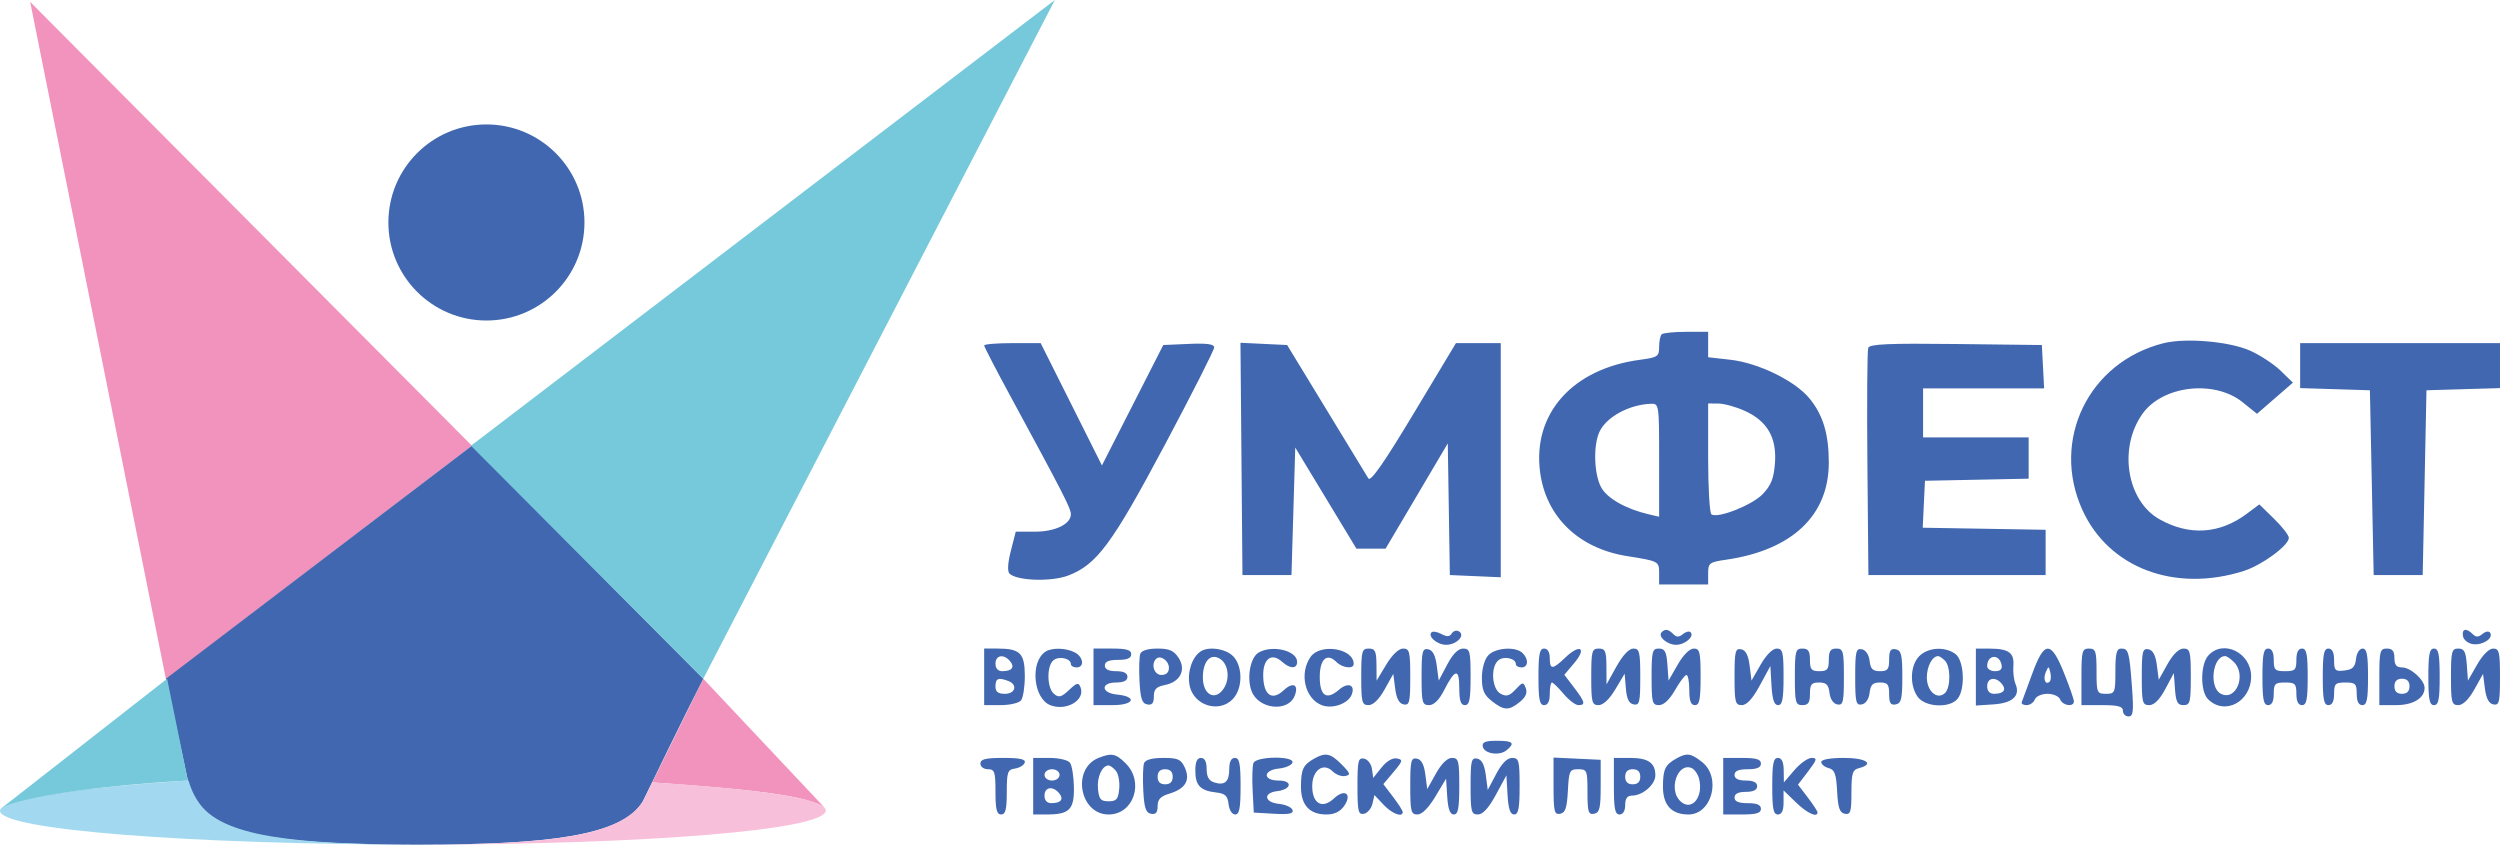
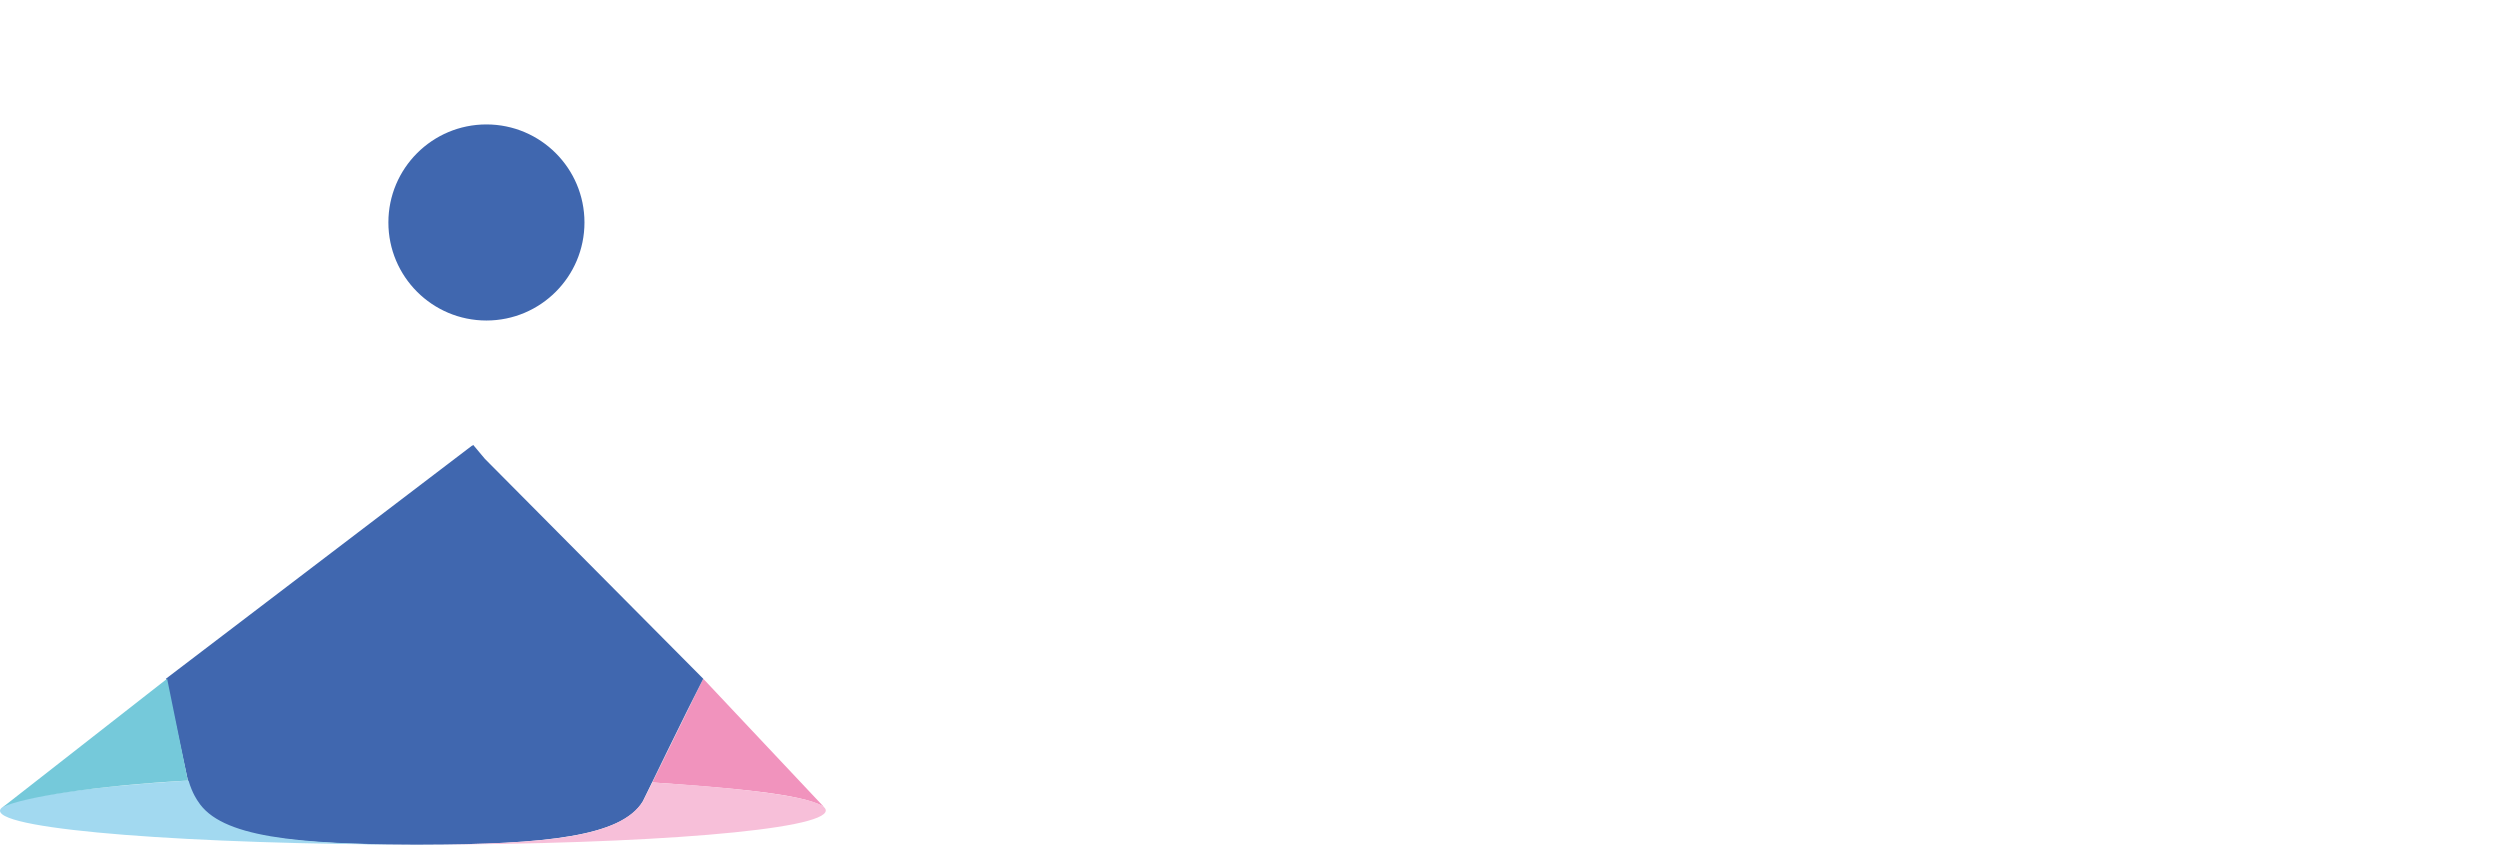
<svg xmlns="http://www.w3.org/2000/svg" width="663" height="224" viewBox="0 0 663 224" fill="none">
-   <path fill-rule="evenodd" clip-rule="evenodd" d="M440.667 88.667C440.3 89.033 440 90.55 440 92.038C440 94.534 439.609 94.794 434.915 95.417C417 97.793 406.382 109.745 408.435 125.223C410.009 137.087 418.66 145.435 431.5 147.479C439.941 148.822 440 148.854 440 152.019V155H446.5H453V152.061C453 149.318 453.317 149.077 457.75 148.436C475.266 145.905 485 136.701 485 122.67C485 115.098 483.463 110.018 479.844 105.627C476.013 100.98 466.325 96.249 458.922 95.412L453 94.742V91.371V88H447.167C443.958 88 441.033 88.3 440.667 88.667ZM573.734 91.024C553.851 96.045 543.806 116.791 552.289 135.32C559.304 150.642 576.77 157.222 595.032 151.423C599.877 149.885 607 144.651 607 142.63C607 141.957 605.239 139.687 603.087 137.585L599.175 133.765L595.837 136.259C588.642 141.635 580.585 142.143 572.708 137.716C564.004 132.824 561.738 118.795 568.188 109.737C573.531 102.232 587.242 100.645 594.731 106.664L598.557 109.739L603.321 105.606L608.084 101.474L604.792 98.288C602.981 96.536 599.325 94.142 596.667 92.968C591.157 90.534 579.568 89.552 573.734 91.024ZM261 91.614C261 91.952 264.084 97.915 267.854 104.864C281.965 130.878 284 134.846 284 136.347C284 138.983 279.867 141 274.467 141H269.378L268.075 146.086C267.26 149.263 267.124 151.524 267.712 152.112C269.636 154.036 278.813 154.343 283.29 152.633C290.875 149.737 294.924 144.258 308.93 117.938C316.118 104.429 322 92.821 322 92.142C322 91.257 320.096 90.992 315.25 91.204L308.5 91.5L300.366 107.469L292.231 123.438L284.11 107.219L275.988 91H268.494C264.372 91 261 91.276 261 91.614ZM329.235 121.702L329.5 152.5H336H342.5L343 135.595L343.5 118.69L351.613 132.095L359.726 145.5H363.591H367.457L375.704 131.544L383.951 117.587L384.226 135.044L384.5 152.5L391.25 152.796L398 153.091V122.046V91H392.059H386.117L374.922 109.631C367.039 122.748 363.478 127.853 362.89 126.881C362.431 126.121 357.396 117.85 351.702 108.5L341.349 91.5L335.16 91.202L328.971 90.904L329.235 121.702ZM495.46 92.243C495.19 92.947 495.089 106.793 495.235 123.012L495.5 152.5H519H542.5V146.5V140.5L526.203 140.225L509.906 139.95L510.203 133.725L510.5 127.5L524.25 127.222L538 126.944V121.472V116H524H510V109.5V103H526.05H542.1L541.8 97.25L541.5 91.5L518.726 91.231C500.944 91.021 495.844 91.243 495.46 92.243ZM610 96.962V102.925L619.25 103.212L628.5 103.5L629 128L629.5 152.5H636H642.5L643 128L643.5 103.5L653.25 103.214L663 102.928V96.964V91H636.5H610V96.962ZM440 122.019V137.038L437.25 136.398C431.106 134.969 426.106 132.106 424.571 129.137C422.726 125.569 422.514 118.161 424.154 114.561C425.947 110.625 431.984 107.306 437.75 107.086C439.987 107 440 107.085 440 122.019ZM462.729 108.964C468.678 111.664 471.218 116.053 470.722 122.772C470.416 126.903 469.709 128.694 467.456 131.046C464.661 133.964 455.662 137.527 453.877 136.424C453.394 136.126 453 129.384 453 121.441V107L455.75 107.022C457.262 107.034 460.403 107.908 462.729 108.964ZM379.64 167.693C378.557 168.777 381.152 171 383.5 171C386.281 171 388.674 168.535 386.937 167.461C386.299 167.066 385.434 167.298 385.015 167.975C384.454 168.884 383.732 168.927 382.259 168.138C381.161 167.551 379.983 167.351 379.64 167.693ZM440.675 167.658C439.563 168.77 442.115 171 444.5 171C446.876 171 449.438 168.772 448.333 167.667C447.976 167.31 447.061 167.534 446.3 168.166C445.256 169.032 444.63 169.03 443.758 168.158C442.442 166.842 441.624 166.71 440.675 167.658ZM653.187 168.75C653.37 169.713 654.553 170.647 655.815 170.827C658.373 171.191 661.295 169.286 660.4 167.838C660.061 167.289 659.222 167.401 658.369 168.109C657.268 169.023 656.634 169.034 655.758 168.158C654.058 166.458 652.805 166.747 653.187 168.75ZM261 179.5V187H265.378C267.785 187 270.213 186.438 270.773 185.75C271.334 185.063 271.787 182.126 271.781 179.223C271.768 173.235 270.534 172 264.566 172H261V179.5ZM277.313 172.786C273.111 175.458 273.997 185.288 278.598 187.037C282.839 188.65 287.854 185.668 286.563 182.302C286.032 180.919 285.614 181.014 283.503 182.997C281.476 184.902 280.798 185.077 279.529 184.024C277.627 182.446 277.526 176.639 279.373 175.105C280.822 173.902 284 174.59 284 176.107C284 176.598 284.675 177 285.5 177C287.652 177 287.351 174.258 285.066 173.035C282.809 171.828 279.012 171.705 277.313 172.786ZM290 179.5V187H295.083C300.821 187 301.699 184.732 296.173 184.187C291.973 183.772 291.823 181 296 181C298 181 299 180.5 299 179.5C299 178.5 298 178 296 178C294 178 293 177.5 293 176.5C293 175.452 294.056 175 296.5 175C298.944 175 300 174.548 300 173.5C300 172.367 298.778 172 295 172H290V179.5ZM302.415 173.362C302.127 174.111 302.029 177.369 302.196 180.602C302.437 185.26 302.863 186.55 304.25 186.814C305.531 187.057 306 186.49 306 184.698C306 182.788 306.647 182.121 308.946 181.661C313.032 180.844 314.638 177.622 312.548 174.433C311.298 172.525 310.088 172 306.946 172C304.486 172 302.735 172.526 302.415 173.362ZM318.4 172.765C316.126 174.284 314.823 178.244 315.467 181.678C316.564 187.524 324.2 189.407 327.531 184.653C329.639 181.642 329.377 176.377 327 174C325.011 172.011 320.5 171.363 318.4 172.765ZM333.79 173.058C331.573 174.35 330.58 179.765 331.916 183.278C333.76 188.13 341.649 188.962 343.367 184.486C344.499 181.537 342.884 180.76 340.424 183.072C337.292 186.014 335 184.287 335 178.985C335 174.65 337.282 173.04 339.973 175.476C342.106 177.406 344 177.434 344 175.535C344 172.54 337.418 170.943 333.79 173.058ZM347.557 174.223C344.491 178.599 346.069 185.315 350.565 187.025C353.381 188.095 357.554 186.605 358.478 184.197C359.473 181.603 357.482 180.848 355.097 182.916C351.795 185.78 350 184.577 350 179.5C350 174.78 351.915 173.057 354.4 175.542C356.024 177.167 359 177.509 359 176.071C359 171.944 350.154 170.515 347.557 174.223ZM361 179.5C361 186.251 361.193 187 362.936 187C364.166 187 365.716 185.491 367.186 182.862L369.5 178.724L370 182.602C370.341 185.25 371.055 186.586 372.25 186.814C373.792 187.107 374 186.246 374 179.573C374 172.802 373.799 172 372.102 172C370.937 172 369.213 173.642 367.641 176.25L365.078 180.5L365.039 176.25C365.006 172.68 364.68 172 363 172C361.178 172 361 172.667 361 179.5ZM377 179.427C377 186.307 377.181 187 378.98 187C380.277 187 381.651 185.644 382.965 183.068C385.897 177.321 387 177.15 387 182.441C387 185.827 387.386 187 388.5 187C389.7 187 390 185.5 390 179.5C390 172.692 389.817 172 388.02 172C386.71 172 385.282 173.437 383.796 176.25L381.552 180.5L381.026 176.51C380.665 173.768 379.952 172.415 378.75 172.186C377.208 171.893 377 172.754 377 179.427ZM394.655 173.829C393.682 174.904 393 177.346 393 179.756C393 182.993 393.554 184.291 395.635 185.927C398.875 188.476 400.142 188.515 403.056 186.156C404.623 184.887 405.116 183.746 404.638 182.498C403.985 180.798 403.816 180.821 401.923 182.852C400.313 184.581 399.509 184.808 397.952 183.974C395.629 182.731 395.247 176.87 397.373 175.105C398.822 173.902 402 174.59 402 176.107C402 176.598 402.675 177 403.5 177C405.3 177 405.469 174.869 403.8 173.2C401.978 171.378 396.534 171.753 394.655 173.829ZM408 179.5C408 185.5 408.3 187 409.5 187C410.5 187 411 186 411 184C411 182.35 411.254 181 411.565 181C411.875 181 413.265 182.35 414.653 184C416.042 185.65 417.813 187 418.589 187C420.572 187 420.367 186.17 417.431 182.321L414.862 178.953L417.545 175.764C420.907 171.769 418.985 170.682 415.115 174.39C411.722 177.64 411 177.66 411 174.5C411 172.944 410.433 172 409.5 172C408.3 172 408 173.5 408 179.5ZM422 179.5C422 186.26 422.192 187 423.943 187C425.159 187 426.817 185.44 428.373 182.831L430.859 178.662L431.18 182.572C431.407 185.344 432.01 186.58 433.25 186.815C434.792 187.107 435 186.246 435 179.573C435 172.898 434.783 172 433.168 172C432.021 172 430.349 173.774 428.692 176.75L426.049 181.5L426.024 176.75C426.003 172.675 425.716 172 424 172C422.178 172 422 172.667 422 179.5ZM438 179.5C438 186.295 438.185 187 439.97 187C441.221 187 442.773 185.542 444.22 183.008C445.474 180.812 446.837 179.012 447.25 179.008C447.663 179.003 448 180.8 448 183C448 185.889 448.417 187 449.5 187C450.7 187 451 185.5 451 179.5C451 172.92 450.777 172 449.184 172C448.096 172 446.392 173.704 444.934 176.25L442.5 180.5L442.193 176.25C441.944 172.814 441.513 172 439.943 172C438.192 172 438 172.741 438 179.5ZM460 179.427C460 186.252 460.191 187 461.938 187C463.244 187 464.792 185.31 466.688 181.814L469.5 176.628L469.802 181.814C470.019 185.535 470.514 187 471.552 187C472.687 187 473 185.38 473 179.5C473 172.92 472.777 172 471.184 172C470.096 172 468.392 173.704 466.934 176.25L464.5 180.5L464 176.51C463.655 173.755 462.958 172.416 461.75 172.186C460.208 171.893 460 172.754 460 179.427ZM476 179.5C476 186.333 476.178 187 478 187C479.556 187 480 186.333 480 184C480 181.489 480.396 181 482.434 181C484.343 181 484.935 181.591 485.184 183.741C485.374 185.395 486.195 186.615 487.25 186.815C488.792 187.107 489 186.246 489 179.573C489 172.667 488.824 172 487 172C485.444 172 485 172.667 485 175C485 177.533 484.611 178 482.5 178C480.389 178 480 177.533 480 175C480 172.667 479.556 172 478 172C476.178 172 476 172.667 476 179.5ZM492 179.5C492 186.242 492.207 187.107 493.75 186.815C494.805 186.615 495.626 185.395 495.816 183.741C496.065 181.591 496.657 181 498.566 181C500.617 181 501 181.484 501 184.073C501 186.462 501.39 187.072 502.75 186.81C504.217 186.527 504.5 185.346 504.5 179.5C504.5 173.654 504.217 172.473 502.75 172.19C501.39 171.928 501 172.538 501 174.927C501 177.516 500.617 178 498.566 178C496.657 178 496.065 177.409 495.816 175.259C495.626 173.605 494.805 172.385 493.75 172.185C492.207 171.893 492 172.758 492 179.5ZM509 174C506.586 176.414 506.37 181.656 508.557 184.777C510.491 187.539 517.016 187.89 519.128 185.346C521.264 182.772 520.9 175.131 518.559 173.419C515.79 171.395 511.334 171.666 509 174ZM524 179.555V187.11L528.648 186.805C533.743 186.471 535.851 184.524 534.516 181.386C534.074 180.349 533.818 178.201 533.946 176.614C534.227 173.143 532.735 172.036 527.75 172.015L524 172V179.555ZM538.935 178.709C537.596 182.399 536.35 185.774 536.167 186.209C535.983 186.644 536.56 187 537.448 187C538.336 187 539.322 186.325 539.638 185.5C539.959 184.663 541.446 184 543 184C544.554 184 546.041 184.663 546.362 185.5C546.998 187.159 550 187.58 550 186.011C550 185.466 548.827 182.091 547.394 178.511C543.913 169.815 542.148 169.856 538.935 178.709ZM552 179.5V187H557.5C561.722 187 563 187.348 563 188.5C563 189.325 563.669 190 564.487 190C565.725 190 565.879 188.699 565.403 182.25C564.708 172.827 564.476 172 562.531 172C561.326 172 561 173.279 561 178C561 183.733 560.889 184 558.5 184C556.111 184 556 183.733 556 178C556 172.667 555.778 172 554 172C552.178 172 552 172.667 552 179.5ZM568 179.427C568 186.307 568.181 187 569.98 187C571.286 187 572.732 185.554 574.23 182.75L576.5 178.5L576.807 182.75C577.056 186.186 577.487 187 579.057 187C580.808 187 581 186.259 581 179.5C581 172.749 580.807 172 579.064 172C577.834 172 576.284 173.509 574.814 176.138L572.5 180.276L572 176.398C571.659 173.75 570.945 172.414 569.75 172.186C568.208 171.893 568 172.754 568 179.427ZM585.655 173.829C583.52 176.187 583.469 183.326 585.571 185.429C589.977 189.835 597 186.124 597 179.389C597 173.093 589.602 169.467 585.655 173.829ZM600 179.5C600 185.5 600.3 187 601.5 187C602.5 187 603 186 603 184C603 181.333 603.333 181 606 181C608.667 181 609 181.333 609 184C609 186 609.5 187 610.5 187C611.7 187 612 185.5 612 179.5C612 173.5 611.7 172 610.5 172C609.5 172 609 173 609 175C609 177.667 608.667 178 606 178C603.333 178 603 177.667 603 175C603 173 602.5 172 601.5 172C600.3 172 600 173.5 600 179.5ZM616 179.5C616 185.5 616.3 187 617.5 187C618.5 187 619 186 619 184C619 181.333 619.333 181 622 181C624.667 181 625 181.333 625 184C625 186 625.5 187 626.5 187C627.7 187 628 185.5 628 179.5C628 173.654 627.684 172 626.566 172C625.746 172 624.998 173.176 624.816 174.75C624.568 176.91 623.91 177.568 621.75 177.816C619.279 178.101 619 177.822 619 175.066C619 173.007 618.507 172 617.5 172C616.3 172 616 173.5 616 179.5ZM631 179.5V187H635.429C639.954 187 643 185.161 643 182.429C643 180.335 639.313 177 637 177C635.533 177 635 176.333 635 174.5C635 172.667 634.467 172 633 172C631.178 172 631 172.667 631 179.5ZM644 179.5C644 185.5 644.3 187 645.5 187C646.7 187 647 185.5 647 179.5C647 173.5 646.7 172 645.5 172C644.3 172 644 173.5 644 179.5ZM650 179.5C650 186.251 650.193 187 651.936 187C653.166 187 654.716 185.491 656.186 182.862L658.5 178.724L659 182.602C659.341 185.25 660.055 186.586 661.25 186.814C662.792 187.107 663 186.246 663 179.573C663 172.923 662.779 172 661.184 172C660.096 172 658.392 173.704 656.934 176.25L654.5 180.5L654.193 176.25C653.944 172.814 653.513 172 651.943 172C650.192 172 650 172.741 650 179.5ZM267.869 175.342C269.19 176.934 268.374 178 265.833 178C264.667 178 264 177.273 264 176C264 173.72 266.21 173.344 267.869 175.342ZM310 177.107C310 178.333 309.296 179 308 179C306.093 179 305.163 176.17 306.598 174.736C307.717 173.616 310 175.208 310 177.107ZM323.615 174.765C325.767 176.183 326.225 180.008 324.549 182.566C322.284 186.023 319 184.306 319 179.665C319 175.301 321.078 173.094 323.615 174.765ZM515.8 175.2C517.328 176.728 517.359 182.241 515.847 183.753C513.841 185.759 511 183.362 511 179.665C511 176.715 512.438 174 514 174C514.33 174 515.14 174.54 515.8 175.2ZM530.823 176.333C531.041 177.457 530.471 178 529.073 178C527.933 178 527 177.4 527 176.667C527 173.604 530.239 173.321 530.823 176.333ZM592.429 175.571C595.891 179.034 592.941 186.109 588.931 183.963C585.769 182.271 586.763 174 590.129 174C590.529 174 591.564 174.707 592.429 175.571ZM543.588 180.745C542.496 181.837 541.747 180.1 542.531 178.293C543.275 176.58 543.329 176.581 543.743 178.328C543.982 179.334 543.912 180.421 543.588 180.745ZM267.418 180.607C269.947 181.577 269.292 184 266.5 184C264.667 184 264 183.467 264 182C264 179.909 264.775 179.593 267.418 180.607ZM530.869 181.342C532.19 182.934 531.374 184 528.833 184C527.667 184 527 183.273 527 182C527 179.72 529.21 179.344 530.869 181.342ZM639 182C639 183.333 638.333 184 637 184C635.667 184 635 183.333 635 182C635 180.667 635.667 180 637 180C638.333 180 639 180.667 639 182ZM393.231 197.977C393.598 199.908 397.652 200.534 399.555 198.954C401.869 197.034 401.269 196.455 396.97 196.455C393.902 196.455 393.01 196.818 393.231 197.977ZM291.315 201.007C284.154 203.893 286.322 216 294 216C300.646 216 303.522 207.431 298.545 202.455C295.931 199.84 294.783 199.61 291.315 201.007ZM348.5 201.195C345.589 202.846 345.032 204.028 345.015 208.595C344.997 213.504 347.275 216 351.772 216C353.851 216 355.401 215.266 356.434 213.791C358.689 210.572 356.668 209.025 353.763 211.747C350.662 214.653 348 213.146 348 208.485C348 204.237 350.962 202.105 353.432 204.575C354.296 205.439 355.79 205.99 356.752 205.798C358.26 205.499 358.128 205.076 355.795 202.725C352.842 199.749 351.533 199.475 348.5 201.195ZM444.5 201.195C441.589 202.846 441.032 204.028 441.015 208.595C440.997 213.504 443.275 216 447.772 216C454.023 216 456.561 206.16 451.365 202.073C448.378 199.723 447.332 199.589 444.5 201.195ZM260 202.5C260 203.333 260.889 204 262 204C263.778 204 264 204.667 264 210C264 214.667 264.333 216 265.5 216C266.665 216 267 214.674 267 210.07C267 204.748 267.223 204.106 269.172 203.82C270.366 203.644 271.529 202.938 271.755 202.25C272.054 201.342 270.503 201 266.083 201C261.343 201 260 201.331 260 202.5ZM274 208.5V216H277.566C283.617 216 284.898 214.715 284.801 208.745C284.754 205.86 284.274 202.938 283.735 202.25C283.196 201.563 280.785 201 278.378 201H274V208.5ZM303.415 202.362C303.127 203.111 303.029 206.369 303.196 209.602C303.437 214.26 303.863 215.55 305.25 215.814C306.518 216.055 307 215.494 307 213.78C307 211.991 307.773 211.18 310.165 210.457C314.388 209.18 315.731 206.9 314.217 203.578C313.205 201.357 312.413 201 308.49 201C305.571 201 303.75 201.489 303.415 202.362ZM317 204.378C317 208.298 318.324 209.69 322.5 210.162C324.927 210.435 325.56 211.025 325.816 213.25C325.998 214.824 326.746 216 327.566 216C328.684 216 329 214.346 329 208.5C329 202.5 328.7 201 327.5 201C326.507 201 326 201.993 326 203.941C326 207.336 324.81 208.392 321.991 207.497C320.599 207.055 320 205.983 320 203.933C320 201.993 319.492 201 318.5 201C317.463 201 317 202.042 317 204.378ZM332.415 202.362C332.127 203.111 332.029 206.374 332.196 209.612L332.5 215.5L337.852 215.806C341.906 216.037 343.1 215.795 342.775 214.806C342.539 214.088 340.918 213.359 339.173 213.187C335.281 212.802 334.904 210.263 338.673 209.816C342.566 209.356 342.909 207 339.083 207C334.838 207 334.916 204.234 339.173 203.813C340.918 203.641 342.531 202.938 342.756 202.25C343.357 200.42 333.117 200.531 332.415 202.362ZM360 208.5C360 215.169 360.218 216.105 361.706 215.818C362.645 215.637 363.659 214.445 363.96 213.169L364.508 210.848L366.928 213.424C369.166 215.806 372 216.879 372 215.344C372 214.984 370.844 213.173 369.431 211.321L366.862 207.953L369.579 204.726C372.042 201.801 372.123 201.466 370.443 201.137C369.321 200.918 367.722 201.864 366.385 203.541L364.179 206.308L363.84 203.914C363.653 202.598 362.712 201.37 361.75 201.187C360.207 200.893 360 201.757 360 208.5ZM374 208.427C374 215.207 374.199 216 375.905 216C377.112 216 378.853 214.259 380.655 211.25L383.5 206.5L383.805 211.25C384.019 214.585 384.54 216 385.555 216C386.687 216 387 214.374 387 208.5C387 201.749 386.807 201 385.064 201C383.834 201 382.284 202.509 380.814 205.138L378.5 209.276L378 205.398C377.659 202.75 376.945 201.414 375.75 201.186C374.208 200.893 374 201.754 374 208.427ZM390 208.427C390 215.252 390.191 216 391.938 216C393.244 216 394.792 214.31 396.688 210.814L399.5 205.628L399.802 210.814C400.019 214.535 400.514 216 401.552 216C402.687 216 403 214.38 403 208.5C403 201.692 402.817 201 401.02 201C399.71 201 398.282 202.437 396.796 205.25L394.552 209.5L394.026 205.51C393.665 202.768 392.952 201.415 391.75 201.186C390.208 200.893 390 201.754 390 208.427ZM412 208.526C412 215.244 412.207 216.107 413.75 215.814C415.13 215.551 415.563 214.268 415.8 209.74C416.079 204.397 416.269 204 418.55 204C420.881 204 421 204.295 421 210.073C421 215.319 421.238 216.101 422.75 215.81C424.218 215.527 424.5 214.345 424.5 208.486V201.5L418.25 201.202L412 200.905V208.526ZM428 208.5C428 214.5 428.3 216 429.5 216C430.433 216 431 215.056 431 213.5C431 211.771 431.548 211 432.777 211C435.614 211 439 208.085 439 205.643C439 202.314 437.104 201 432.3 201H428V208.5ZM457 208.5V216H462C465.778 216 467 215.633 467 214.5C467 213.452 465.944 213 463.5 213C461.056 213 460 212.548 460 211.5C460 210.5 461 210 463 210C465 210 466 209.5 466 208.5C466 207.5 465 207 463 207C461 207 460 206.5 460 205.5C460 204.452 461.056 204 463.5 204C465.944 204 467 203.548 467 202.5C467 201.367 465.778 201 462 201H457V208.5ZM470 208.5C470 214.5 470.3 216 471.5 216C472.52 216 473 214.978 473 212.804V209.608L476.298 212.804C479.262 215.677 482 216.94 482 215.433C482 215.122 480.837 213.342 479.415 211.478L476.83 208.089L479.534 204.544C481.878 201.471 481.999 201 480.442 201C479.454 201 477.394 202.463 475.863 204.25L473.081 207.5L473.041 204.25C473.013 202.046 472.517 201 471.5 201C470.3 201 470 202.5 470 208.5ZM483 202.094C483 202.695 483.879 203.417 484.953 203.698C486.55 204.116 486.961 205.236 487.203 209.845C487.436 214.275 487.874 215.552 489.25 215.814C490.758 216.101 491 215.323 491 210.19C491 205.074 491.282 204.159 493 203.71C497.257 202.597 494.9 201 489 201C485.324 201 483 201.424 483 202.094ZM295.946 204.435C296.601 205.224 296.993 207.361 296.818 209.185C296.551 211.969 296.1 212.5 294 212.5C291.9 212.5 291.449 211.969 291.182 209.185C290.884 206.081 292.288 203 294 203C294.415 203 295.291 203.646 295.946 204.435ZM450.599 206.538C451.846 211.506 448.504 215.361 445.529 212.386C442.462 209.319 444.895 202.255 448.538 203.653C449.351 203.965 450.279 205.263 450.599 206.538ZM281 205.5C281 206.333 280.111 207 279 207C277.889 207 277 206.333 277 205.5C277 204.667 277.889 204 279 204C280.111 204 281 204.667 281 205.5ZM311 206C311 207.333 310.333 208 309 208C307.667 208 307 207.333 307 206C307 204.667 307.667 204 309 204C310.333 204 311 204.667 311 206ZM435 206C435 207.333 434.333 208 433 208C431.667 208 431 207.333 431 206C431 204.667 431.667 204 433 204C434.333 204 435 204.667 435 206ZM280.869 210.342C282.19 211.934 281.374 213 278.833 213C277.667 213 277 212.273 277 211C277 208.72 279.21 208.344 280.869 210.342Z" fill="#4067AF" />
  <path d="M218.5 214C213 210.5 194 209 173 207.5L186.5 180L218.5 214Z" fill="#F193BD" />
-   <path d="M8 0.5L125.158 118.213L44.017 180.159L8 0.5Z" fill="#F193BD" />
  <path d="M44 180L125.141 118.213L125.175 118.247L125.5 118L128.599 121.695L186.5 180C182.429 187.882 170.483 212.5 170.483 212.5C165.091 221.843 144.323 223.932 112.116 223.998C111.751 223.999 111.384 224 111.017 224C110.928 224 110.839 224 110.75 224C110.661 224 110.572 224 110.483 224C109.902 224 109.324 223.999 108.749 223.997C76.904 223.904 56.374 221.781 51.017 212.5L44 180Z" fill="#4067AF" />
  <path d="M112 224C144.684 223.9 164.5 222 170.5 212.5C170.5 212.5 171.268 210.916 173 207.5C200.628 209.225 219 211.758 219 214.936C219 220.126 171.569 223.909 112 224Z" fill="#F7BFD9" />
  <path d="M111 224C78.316 223.9 58.5 222 52.5 212.5C52.5 212.5 51 210.5 50 207C22.372 208.725 0 211.822 0 215C0 220.19 51.431 223.909 111 224Z" fill="#A2D9F0" />
  <path d="M0.82 214L44.32 180L49.82 207C25.051 208.402 6.285 211.395 0.82 214Z" fill="#75C9DA" />
-   <path d="M186.5 180L124.899 118.213L279.742 0L186.5 180Z" fill="#75C9DA" />
  <circle cx="129" cy="59" r="26" fill="#4067AF" />
</svg>